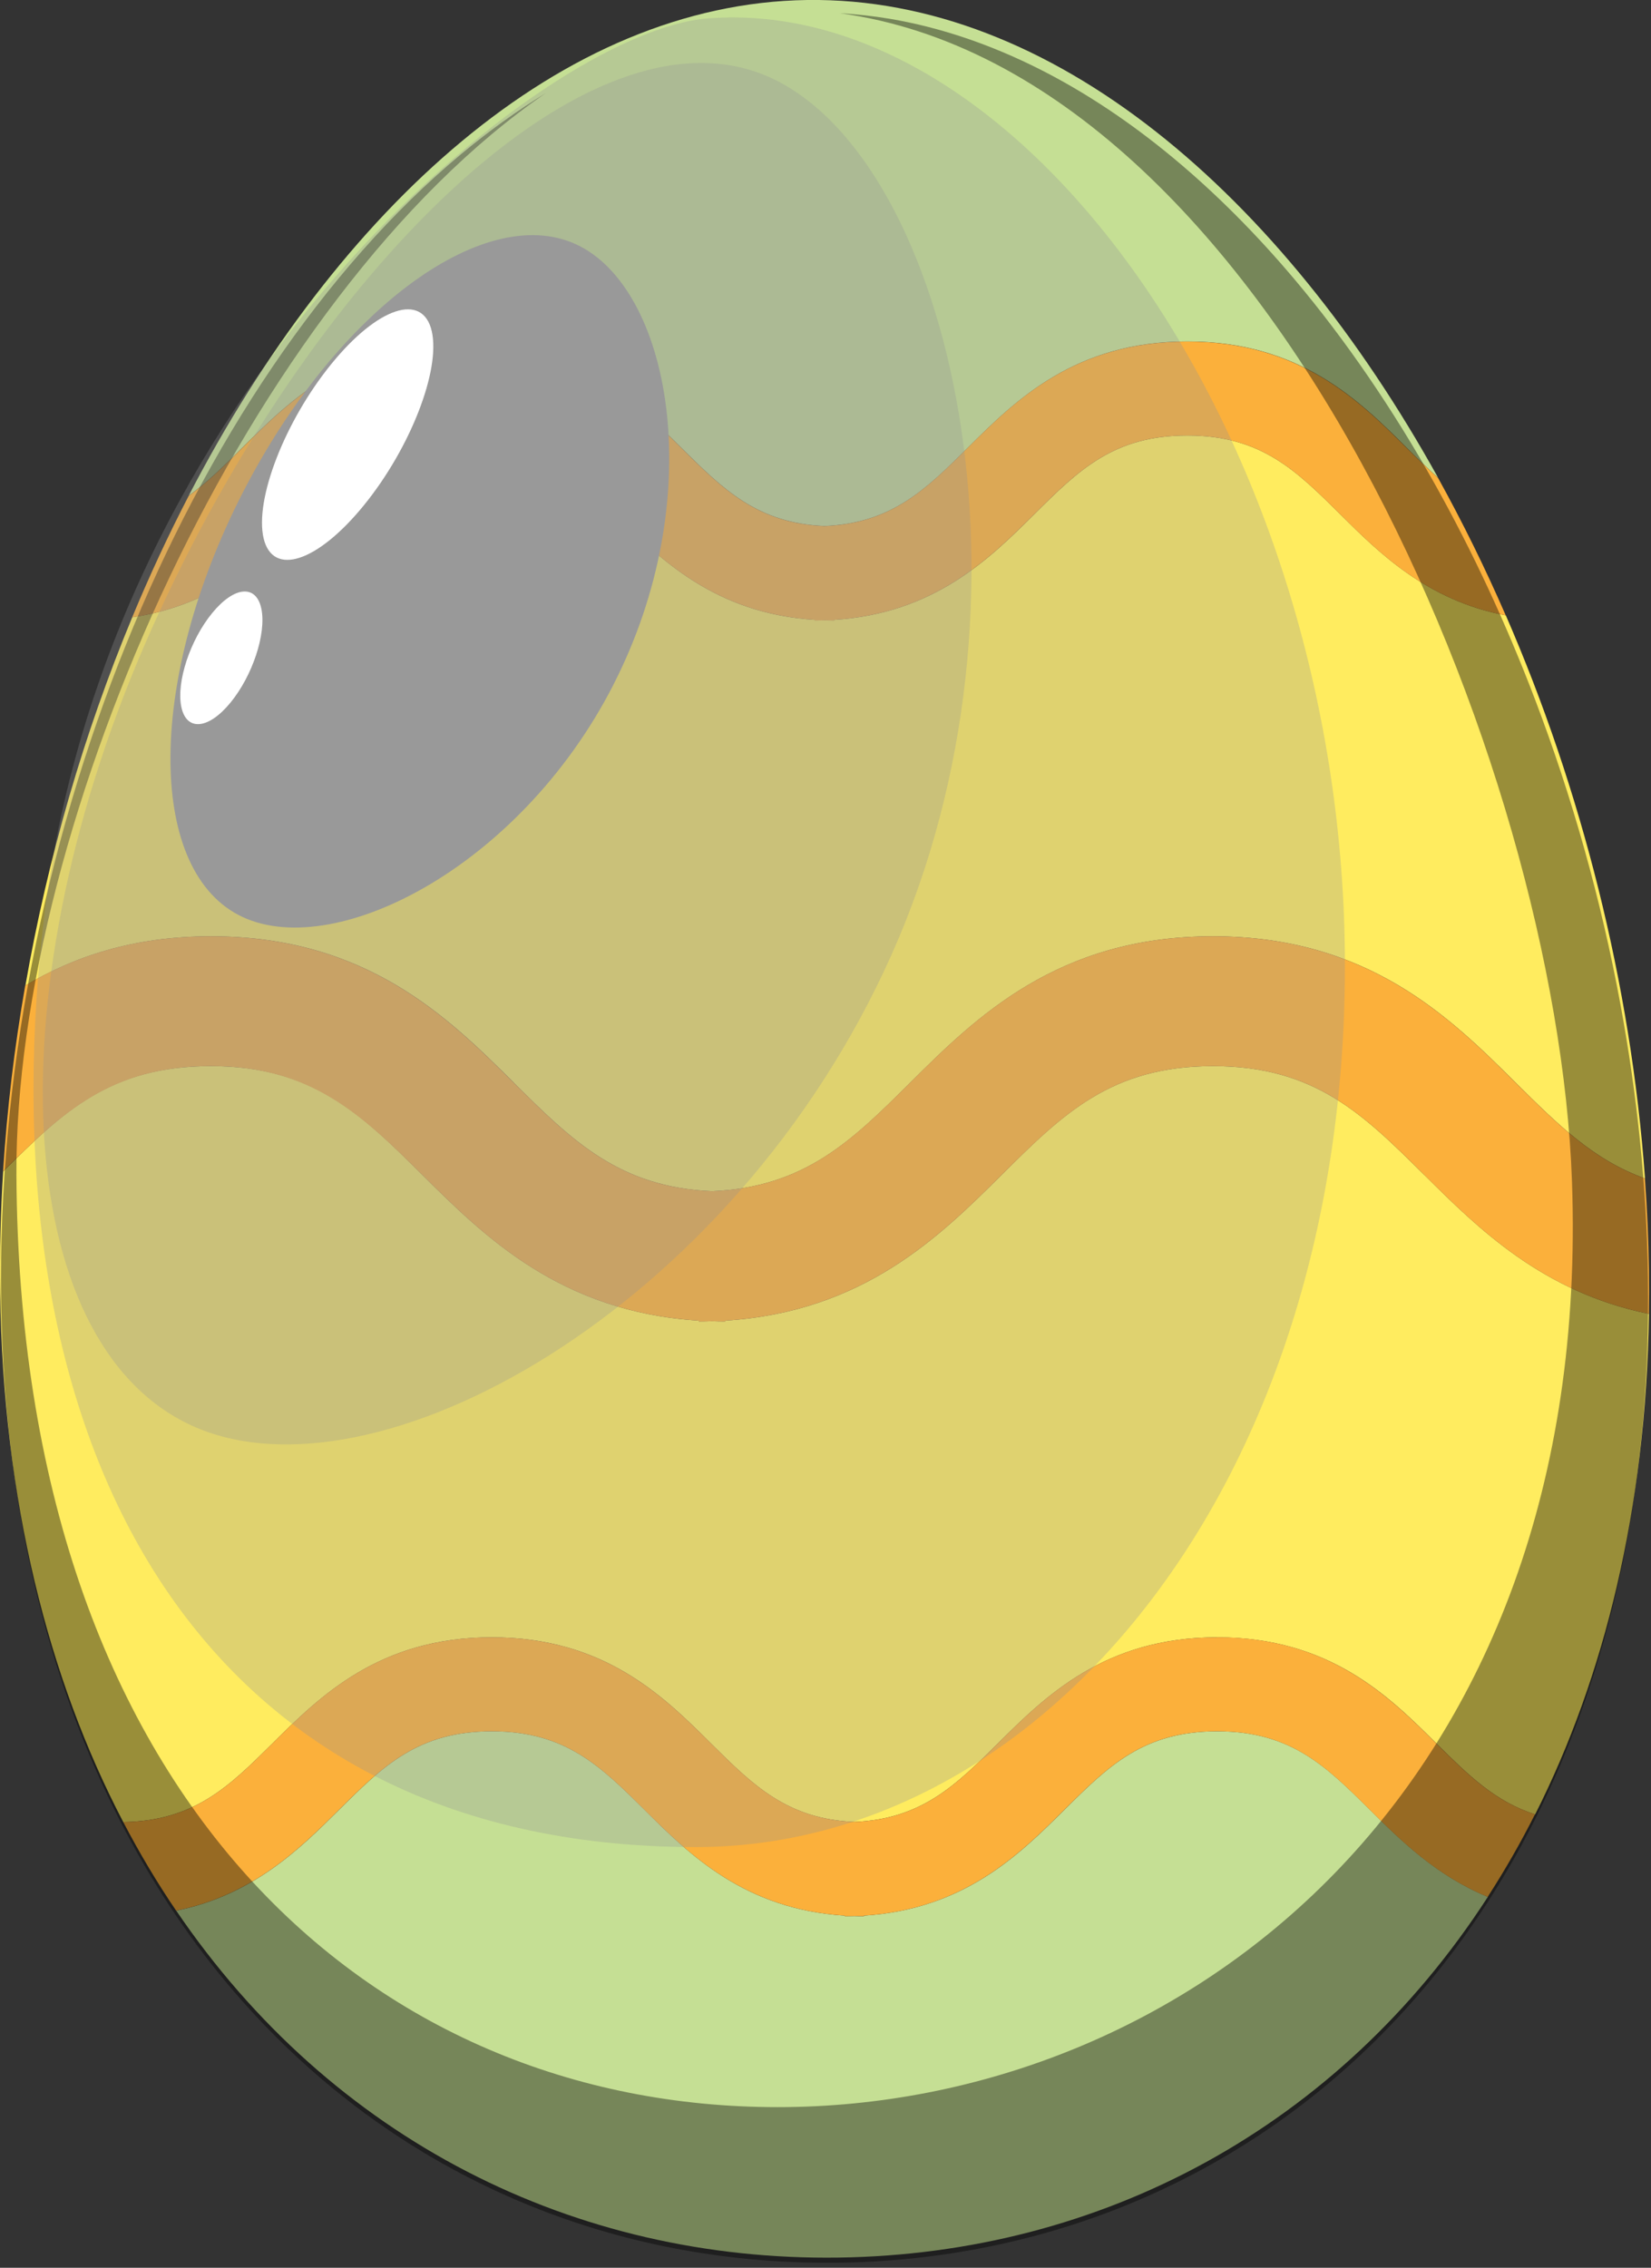
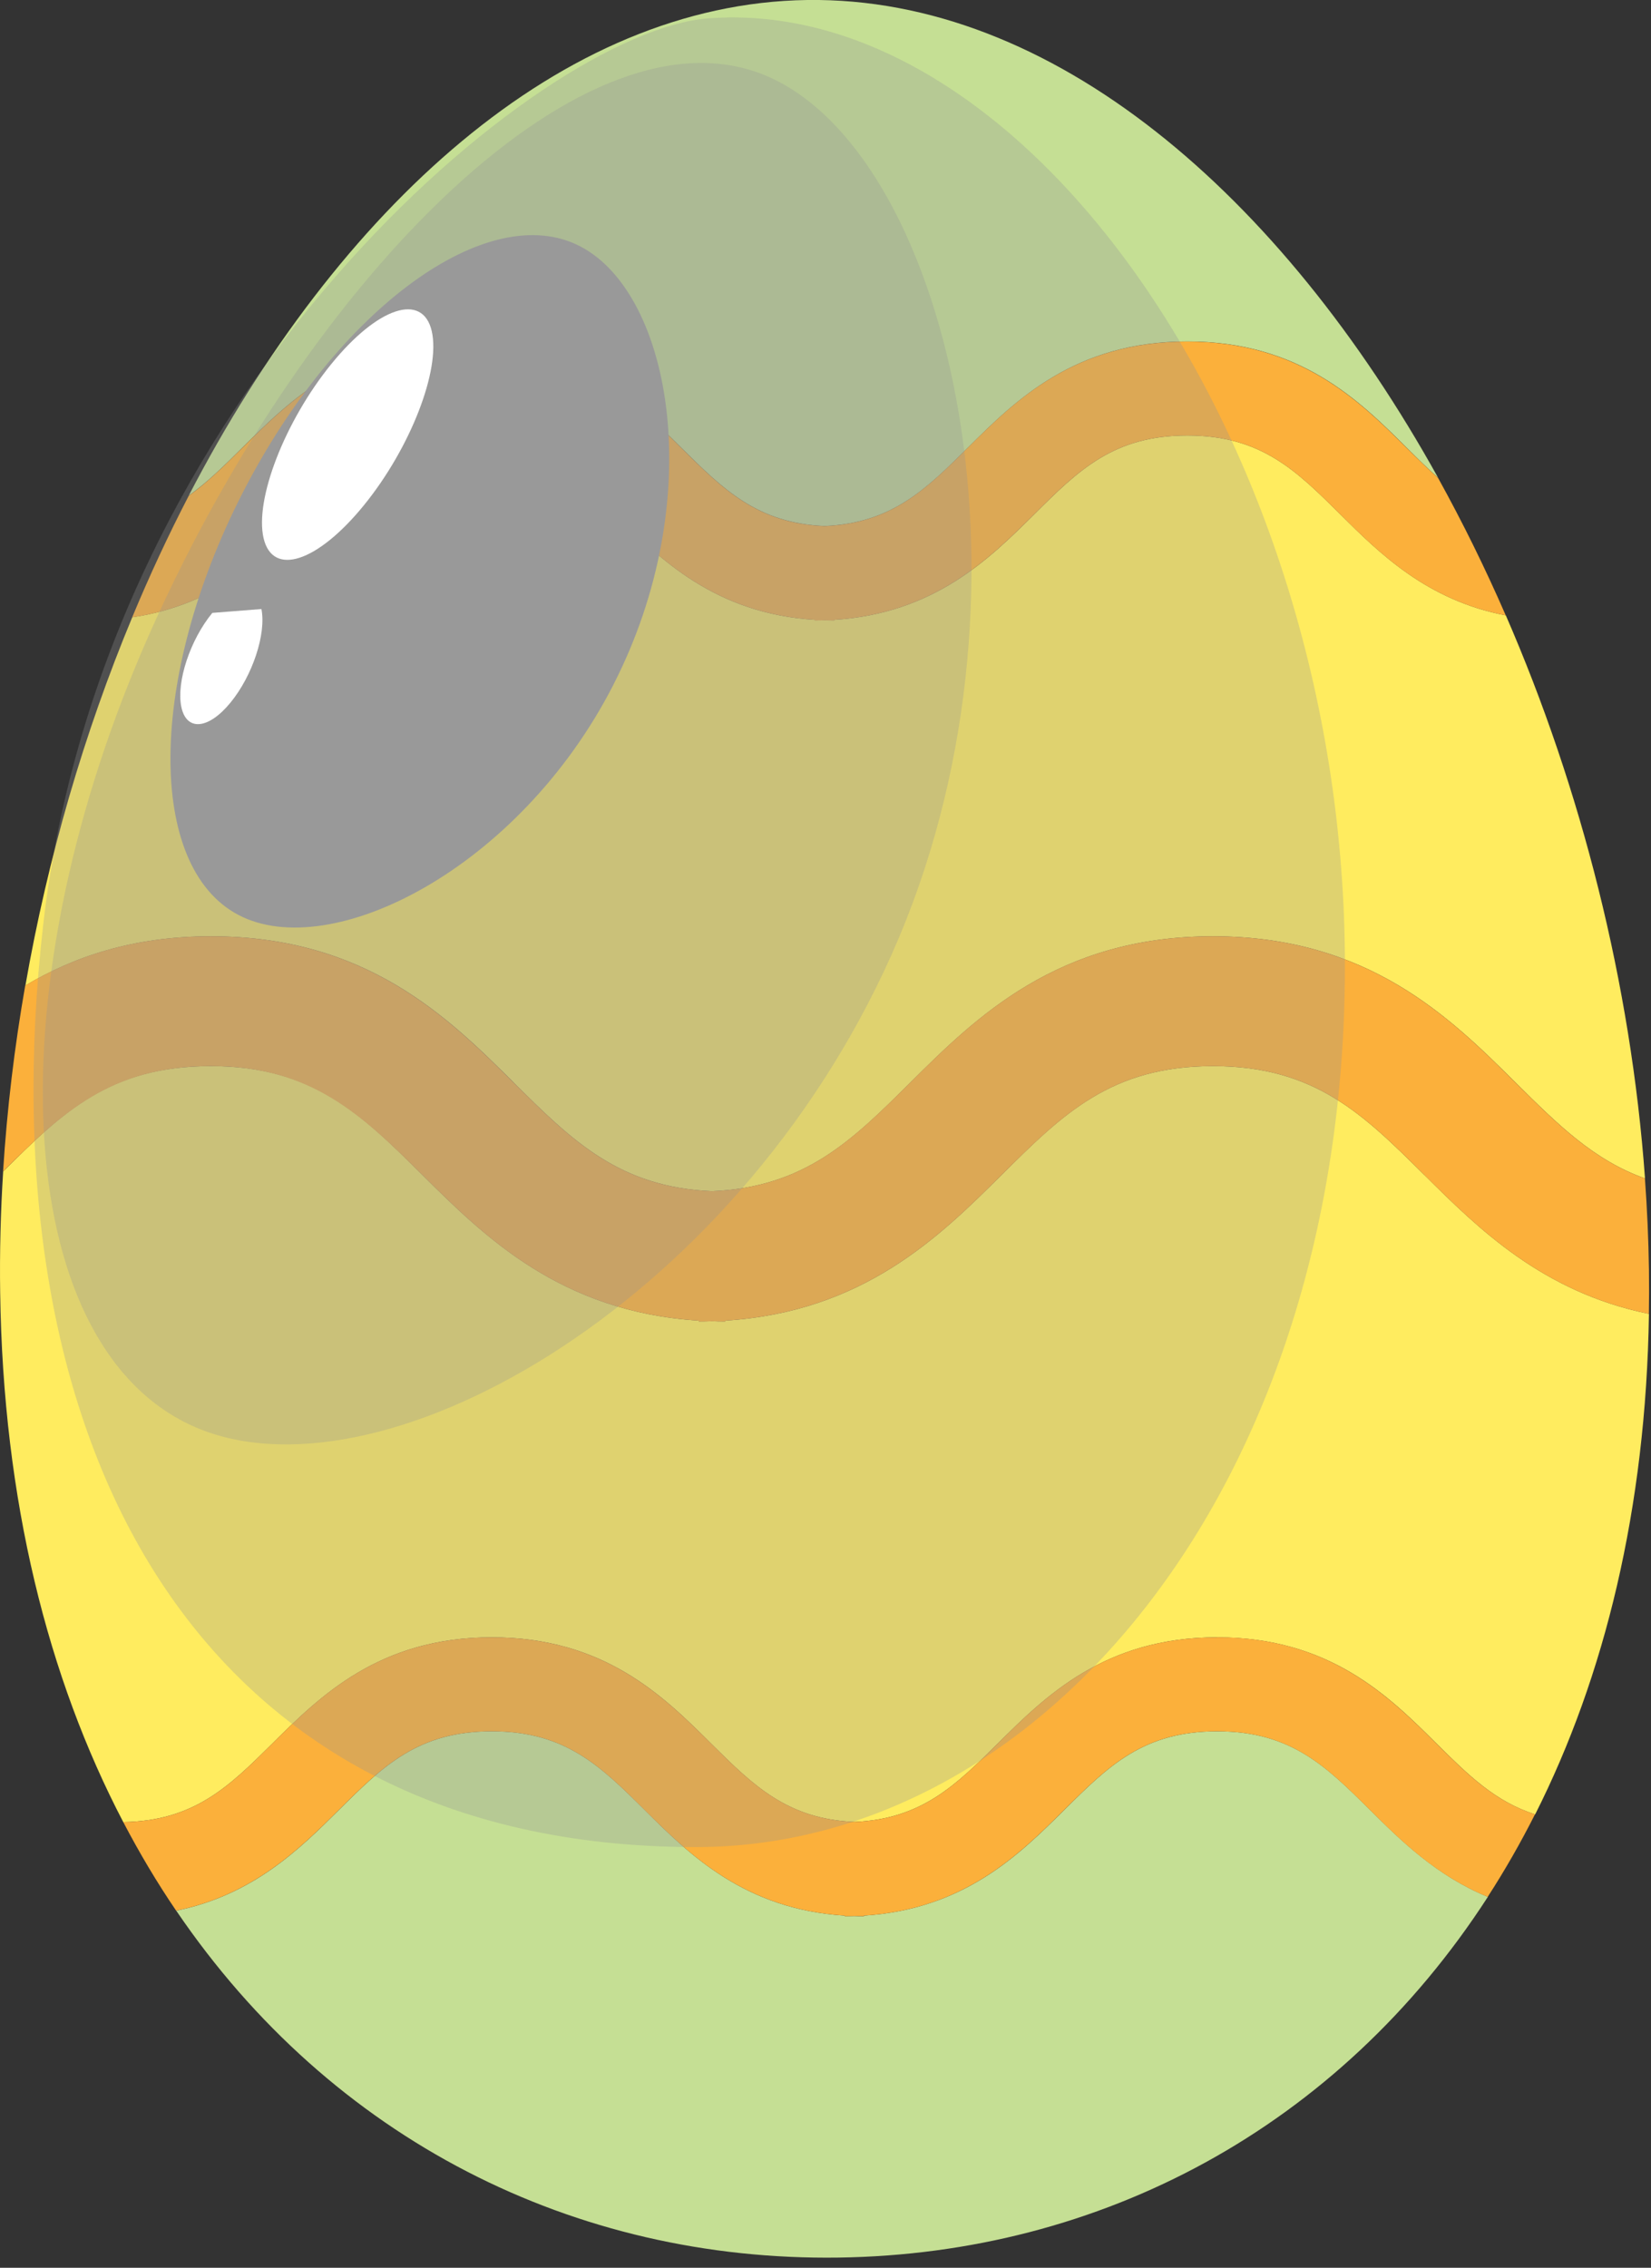
<svg xmlns="http://www.w3.org/2000/svg" width="193" height="265" viewBox="0 0 193 265" fill="none">
  <rect x="0" y="0" width="193" height="265" fill="#333333" stroke="none" />
  <g clip-path="url(#clip0_48_259)">
    <path d="M53.99 39.9C67.13 39.9 74.06 46.77 79.62 52.3C84.57 57.21 88.53 61.13 96.39 61.47C104.24 61.13 108.21 57.21 113.16 52.3C118.72 46.78 125.65 39.9 138.79 39.9C151.93 39.9 158.86 46.77 164.42 52.3C165.69 53.56 166.89 54.76 168.12 55.84C149.77 22.76 123.04 -0.39 94.35 -2.90414e-05C65.64 0.4 39.51 24.31 22.06 57.92C24.24 56.37 26.2 54.43 28.35 52.29C33.91 46.77 40.84 39.89 53.98 39.89L53.99 39.9Z" fill="#C5DF94" />
    <path d="M60.07 126.53C66.91 133.32 72.38 138.73 83.23 139.2C94.08 138.73 99.56 133.32 106.39 126.53C114.07 118.9 123.64 109.41 141.79 109.41C159.94 109.41 169.51 118.9 177.19 126.53C182.1 131.4 186.3 135.57 192.3 137.71C190.65 114.91 184.84 92.16 176.03 71.91C166.82 70.15 161.28 64.67 156.68 60.1C151.5 54.96 147.41 50.89 138.79 50.89C130.17 50.89 126.08 54.95 120.9 60.1C115.66 65.3 109.22 71.69 97.51 72.43V72.5C97.13 72.5 96.76 72.5 96.39 72.48C96.02 72.49 95.65 72.5 95.27 72.5V72.43C83.57 71.7 77.12 65.3 71.89 60.1C66.71 54.96 62.62 50.89 54 50.89C45.38 50.89 41.29 54.95 36.11 60.1C31.3 64.88 25.46 70.66 15.46 72.13C9.85 85.61 5.58 100.2 2.97 115.16C8.61 111.81 15.56 109.41 24.68 109.41C42.83 109.41 52.4 118.9 60.08 126.53H60.07Z" fill="#FFEC5F" />
    <path d="M142.28 202.31C133.66 202.31 129.57 206.37 124.39 211.52C119.15 216.72 112.71 223.11 101 223.85V223.92C100.62 223.92 100.25 223.92 99.88 223.9C99.51 223.91 99.14 223.92 98.76 223.92V223.85C87.06 223.12 80.61 216.72 75.38 211.52C70.2 206.38 66.11 202.31 57.49 202.31C48.87 202.31 44.78 206.37 39.6 211.52C35.06 216.03 29.6 221.44 20.6 223.27C38.82 250.09 67.23 264.24 98.03 263.81C128.65 263.38 156.47 248.64 173.93 221.66C167.92 219.18 163.76 215.07 160.18 211.52C155 206.38 150.91 202.31 142.29 202.31H142.28Z" fill="#C5DF94" />
    <path d="M166.5 137.3C159.34 130.19 153.69 124.58 141.79 124.58C129.89 124.58 124.23 130.19 117.08 137.3C109.85 144.48 100.94 153.31 84.78 154.32V154.42C84.26 154.42 83.74 154.42 83.23 154.39C82.72 154.41 82.2 154.42 81.68 154.42V154.32C65.52 153.31 56.62 144.48 49.38 137.3C42.22 130.19 36.57 124.58 24.67 124.58C12.77 124.58 7.33 129.98 0.37 136.89C0.07 141.61 -0.05 146.34 0.02 151.04C0.36 175.38 5.62 196.11 14.41 212.92C22.71 212.78 26.76 208.78 31.85 203.73C37.41 198.21 44.34 191.33 57.48 191.33C70.62 191.33 77.55 198.2 83.11 203.73C88.06 208.64 92.02 212.56 99.88 212.9C107.73 212.56 111.7 208.64 116.65 203.73C122.21 198.21 129.14 191.33 142.28 191.33C155.42 191.33 162.35 198.2 167.91 203.73C171.63 207.42 174.79 210.54 179.46 212.02C187.58 195.93 192.41 176.32 192.76 153.53C180.32 151 172.78 143.53 166.51 137.3H166.5Z" fill="#FFEC5F" />
    <path d="M53.99 50.89C62.61 50.89 66.7 54.95 71.88 60.1C77.12 65.3 83.56 71.69 95.26 72.43V72.5C95.64 72.5 96.01 72.5 96.38 72.48C96.75 72.49 97.12 72.5 97.5 72.5V72.43C109.2 71.7 115.65 65.3 120.89 60.1C126.07 54.96 130.16 50.89 138.78 50.89C147.4 50.89 151.49 54.95 156.67 60.1C161.27 64.67 166.81 70.15 176.02 71.91C173.6 66.35 170.95 60.98 168.11 55.85C166.89 54.76 165.68 53.57 164.41 52.31C158.85 46.79 151.92 39.91 138.78 39.91C125.64 39.91 118.71 46.78 113.15 52.31C108.2 57.22 104.23 61.14 96.38 61.48C88.53 61.14 84.56 57.22 79.61 52.31C74.05 46.79 67.12 39.91 53.98 39.91C40.84 39.91 33.91 46.78 28.35 52.31C26.2 54.44 24.23 56.39 22.06 57.94C19.69 62.51 17.48 67.25 15.45 72.14C25.44 70.66 31.28 64.89 36.1 60.11C41.28 54.97 45.38 50.9 53.99 50.9V50.89Z" fill="#FBB03B" />
    <path d="M142.28 191.33C129.14 191.33 122.21 198.2 116.65 203.73C111.7 208.64 107.73 212.56 99.88 212.9C92.03 212.56 88.06 208.64 83.11 203.73C77.55 198.21 70.62 191.33 57.48 191.33C44.34 191.33 37.41 198.2 31.85 203.73C26.76 208.78 22.71 212.78 14.41 212.92C16.31 216.55 18.37 220.01 20.59 223.27C29.59 221.44 35.05 216.03 39.59 211.52C44.77 206.38 48.86 202.31 57.48 202.31C66.1 202.31 70.19 206.37 75.37 211.52C80.61 216.72 87.05 223.11 98.75 223.85V223.92C99.13 223.92 99.5 223.92 99.87 223.9C100.24 223.91 100.61 223.92 100.99 223.92V223.85C112.69 223.12 119.14 216.72 124.38 211.52C129.56 206.38 133.65 202.31 142.27 202.31C150.89 202.31 154.98 206.37 160.16 211.52C163.74 215.08 167.9 219.18 173.91 221.66C175.89 218.6 177.74 215.38 179.44 212.01C174.77 210.53 171.61 207.41 167.89 203.72C162.33 198.2 155.4 191.32 142.26 191.32L142.28 191.33Z" fill="#FBB03B" />
    <path d="M49.38 137.3C56.61 144.48 65.51 153.31 81.68 154.32V154.42C82.2 154.42 82.72 154.42 83.23 154.39C83.74 154.41 84.26 154.42 84.78 154.42V154.32C100.94 153.31 109.85 144.48 117.08 137.3C124.24 130.2 129.89 124.58 141.79 124.58C153.69 124.58 159.34 130.19 166.5 137.3C172.78 143.53 180.31 151 192.75 153.53C192.78 151.85 192.78 150.15 192.76 148.43C192.71 144.86 192.55 141.29 192.29 137.71C186.3 135.57 182.09 131.4 177.18 126.53C169.5 118.9 159.93 109.41 141.78 109.41C123.63 109.41 114.06 118.9 106.38 126.53C99.54 133.32 94.07 138.73 83.22 139.2C72.37 138.73 66.9 133.32 60.06 126.53C52.38 118.9 42.81 109.41 24.66 109.41C15.54 109.41 8.58 111.81 2.95 115.16C1.69 122.34 0.82 129.61 0.36 136.89C7.32 129.98 12.99 124.58 24.66 124.58C36.33 124.58 42.21 130.19 49.37 137.3H49.38Z" fill="#FBB03B" />
    <g style="mix-blend-mode:overlay" opacity="0.4">
-       <path d="M192.65 149.4C192.5 138.7 191.38 127.92 189.42 117.33C187.16 105.08 183.76 93.07 179.43 81.7C176.07 72.88 172.14 64.44 167.74 56.58C162.83 47.82 157.33 39.77 151.36 32.68C142.35 21.99 132.26 13.5 121.52 8.08C115.84 5.22 109.97 3.2 103.98 2.19C102.05 1.87 100.11 1.66 98.15 1.54C148.5 8.4 182.02 89.53 183.76 137.97C186.33 209.43 138.19 246.23 90.9 246.23C43.61 246.23 2.29 210.25 1.92 137.3C1.71 95.95 29.22 34.54 63.82 10.87C60.42 12.95 57.1 15.35 53.88 18.03C21.84 44.74 -0.6 99.56 0.13 152C0.15 153.65 0.21 155.27 0.27 156.89C0.85 170.65 3.04 183.2 6.58 194.48C11.6 210.46 19.32 223.88 28.97 234.56C35.08 241.31 41.96 246.97 49.42 251.47C54.11 254.3 59.03 256.68 64.14 258.6C69.92 260.77 75.93 262.34 82.11 263.3C87.31 264.11 92.62 264.48 98.01 264.41C106.08 264.3 113.96 263.19 121.5 261.13C132.15 258.22 142.13 253.41 151.07 246.79C176.43 228.01 193.28 194.73 192.65 149.39V149.4Z" fill="black" />
-     </g>
+       </g>
    <g style="mix-blend-mode:screen" opacity="0.3">
      <path d="M157.22 112.85C157.22 173.48 121.9 215.84 81.36 215.84C22.55 215.84 -1.83 168.2 5.05 108.05C12.16 45.82 63.16 3.67 82.76 2.15C119.97 -0.73 157.22 52.21 157.22 112.84V112.85Z" fill="#939393" />
    </g>
    <g style="mix-blend-mode:screen" opacity="0.28">
      <path d="M104.23 111.54C85.63 153.16 43.6 176.31 22.4 166.58C1.2 156.85 -0.92 115.22 17.68 73.6C36.28 31.97 68.9 -0.64 90.1 9.09C111.3 18.82 122.83 69.91 104.23 111.54Z" fill="#939393" />
    </g>
    <g style="mix-blend-mode:hard-light">
      <path d="M71.7 80.03C60.65 101.6 38.63 112.58 27.86 106.91C17.09 101.24 17.31 79.17 28.36 57.6C39.41 36.03 57.1 23.15 67.87 28.81C78.64 34.47 82.75 58.46 71.7 80.02V80.03Z" fill="#999999" />
    </g>
    <path d="M50.47 38.69C51.52 43.24 47.98 52.35 42.55 59.03C37.12 65.71 31.87 67.43 30.81 62.88C29.76 58.33 33.3 49.22 38.73 42.54C44.16 35.86 49.41 34.14 50.47 38.69Z" fill="white" />
-     <path d="M30.56 71.17C31.14 74.07 29.52 78.97 26.93 82.12C24.34 85.27 21.77 85.47 21.19 82.57C20.61 79.67 22.23 74.77 24.82 71.62C27.41 68.47 29.98 68.27 30.56 71.17Z" fill="white" />
+     <path d="M30.56 71.17C31.14 74.07 29.52 78.97 26.93 82.12C24.34 85.27 21.77 85.47 21.19 82.57C20.61 79.67 22.23 74.77 24.82 71.62Z" fill="white" />
  </g>
  <defs>
    <clipPath id="clip0_48_259">
      <rect width="192.78" height="264.42" fill="white" />
    </clipPath>
  </defs>
</svg>